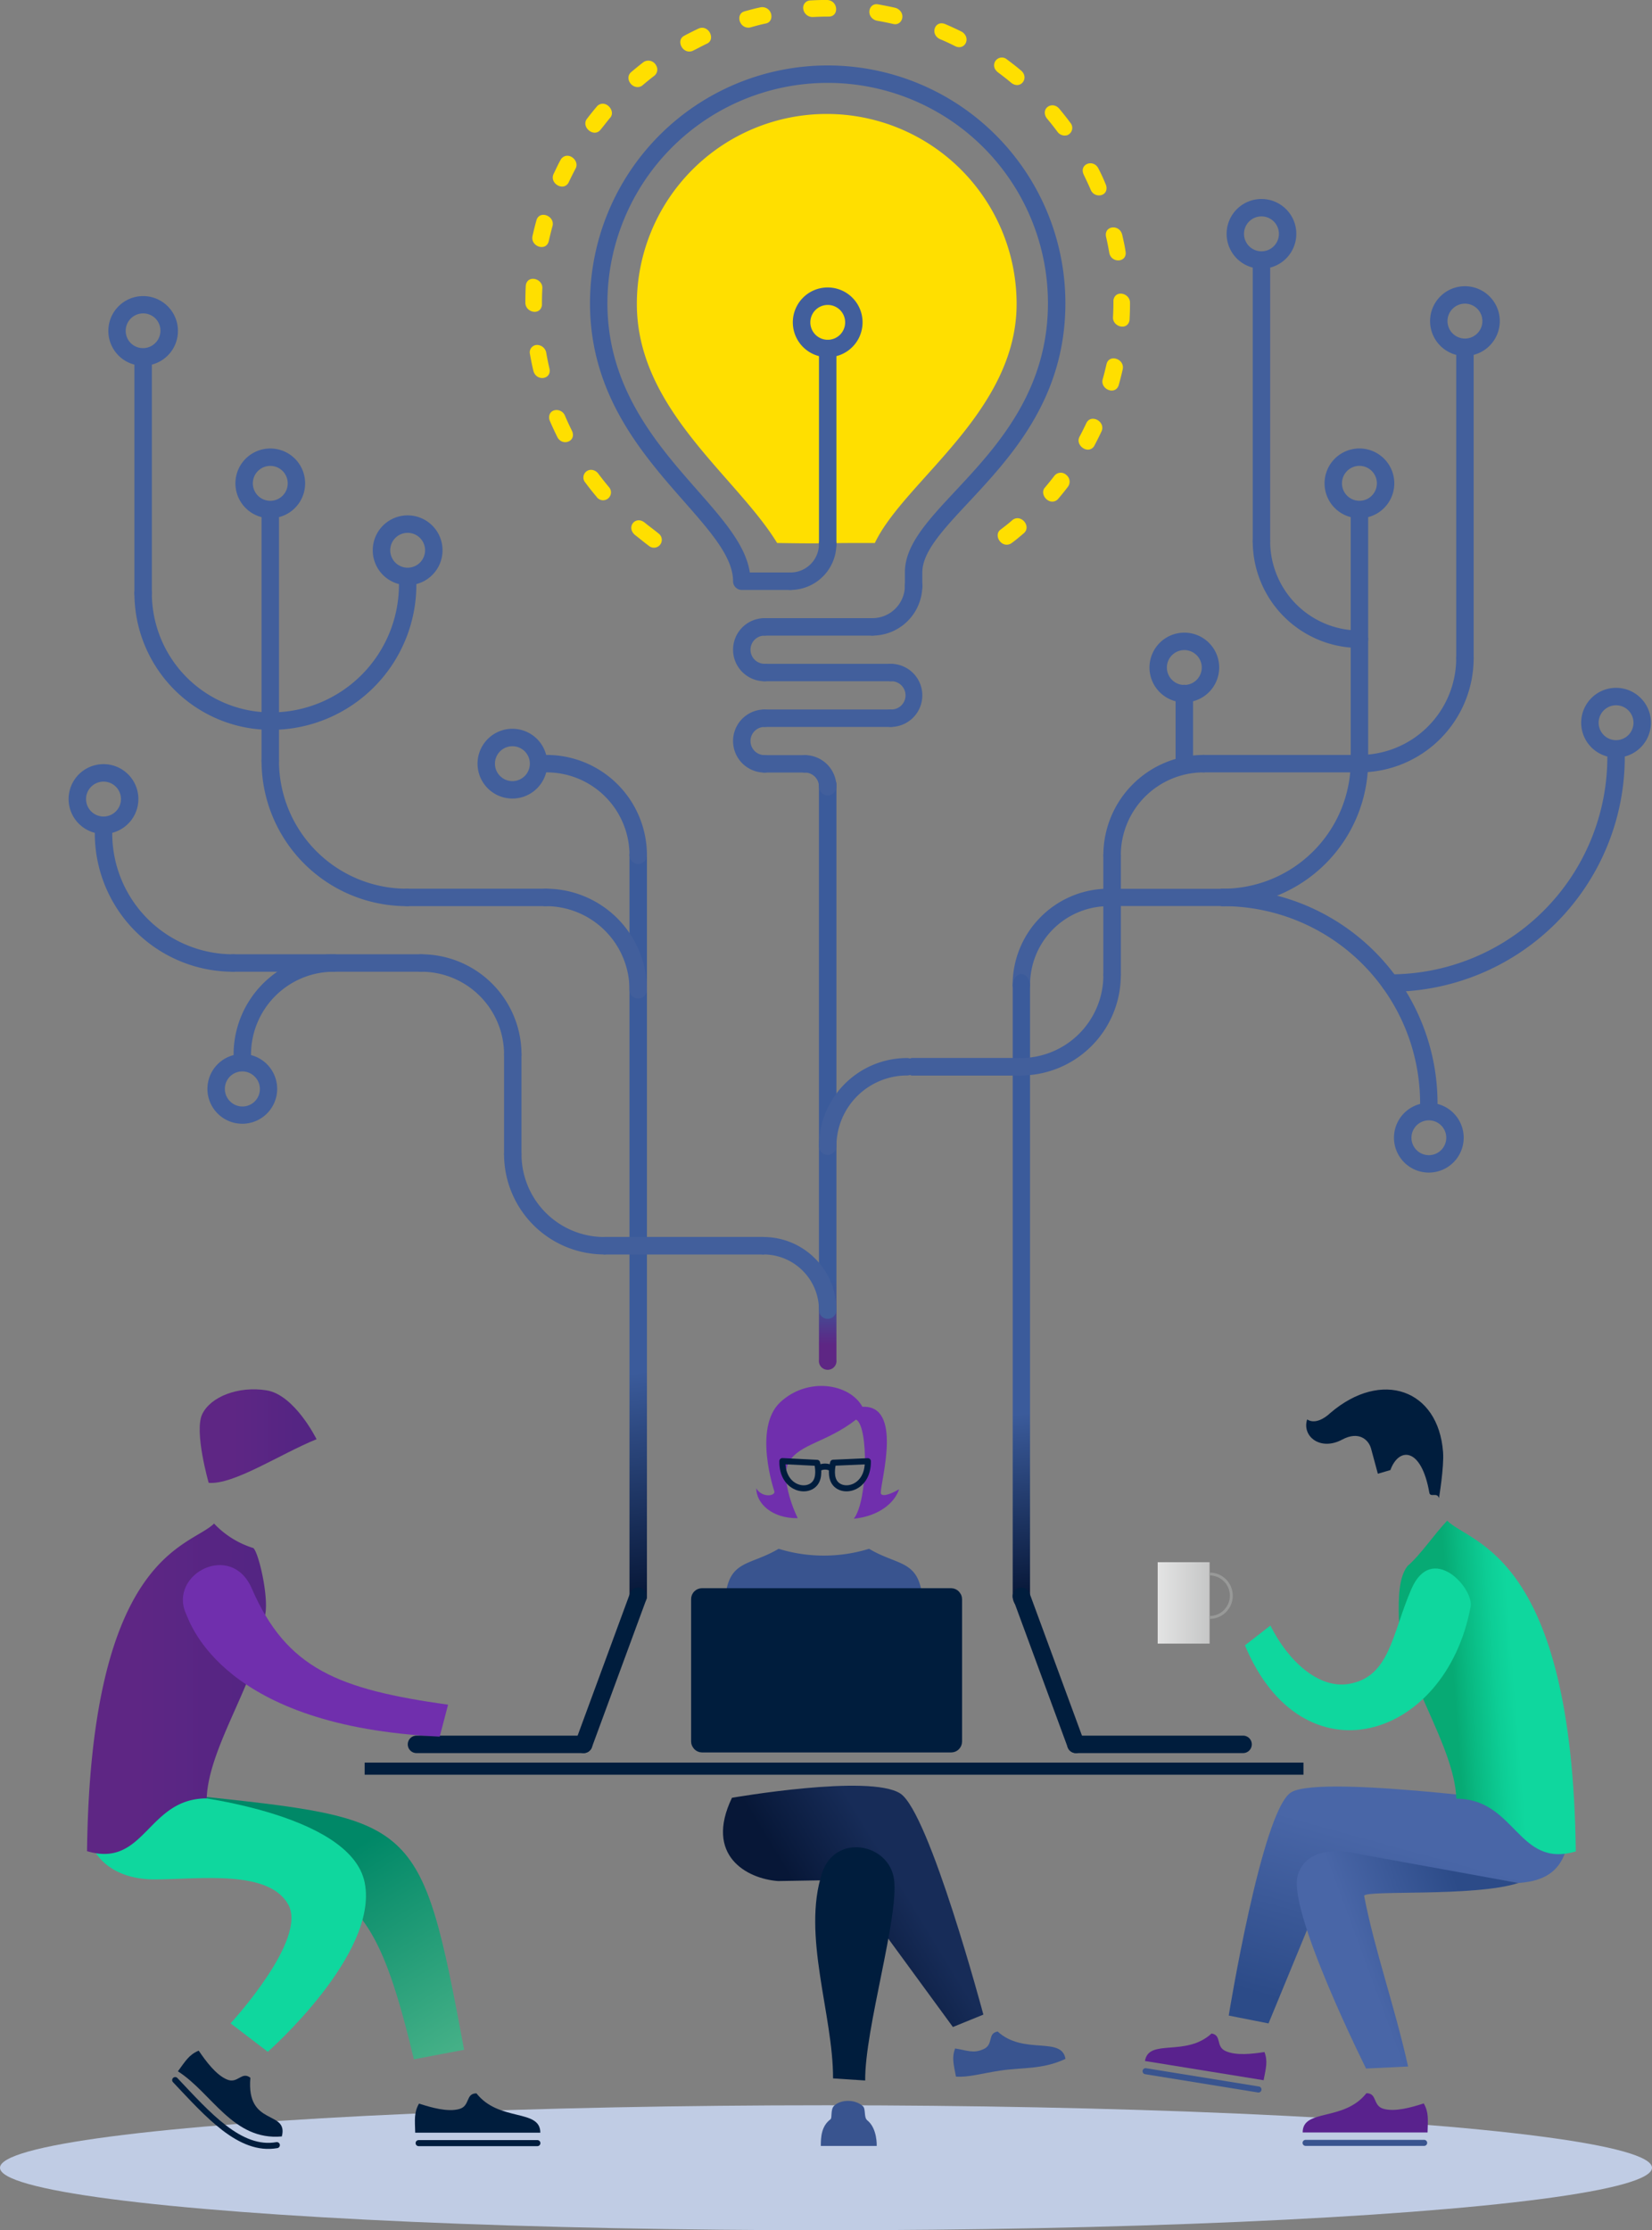
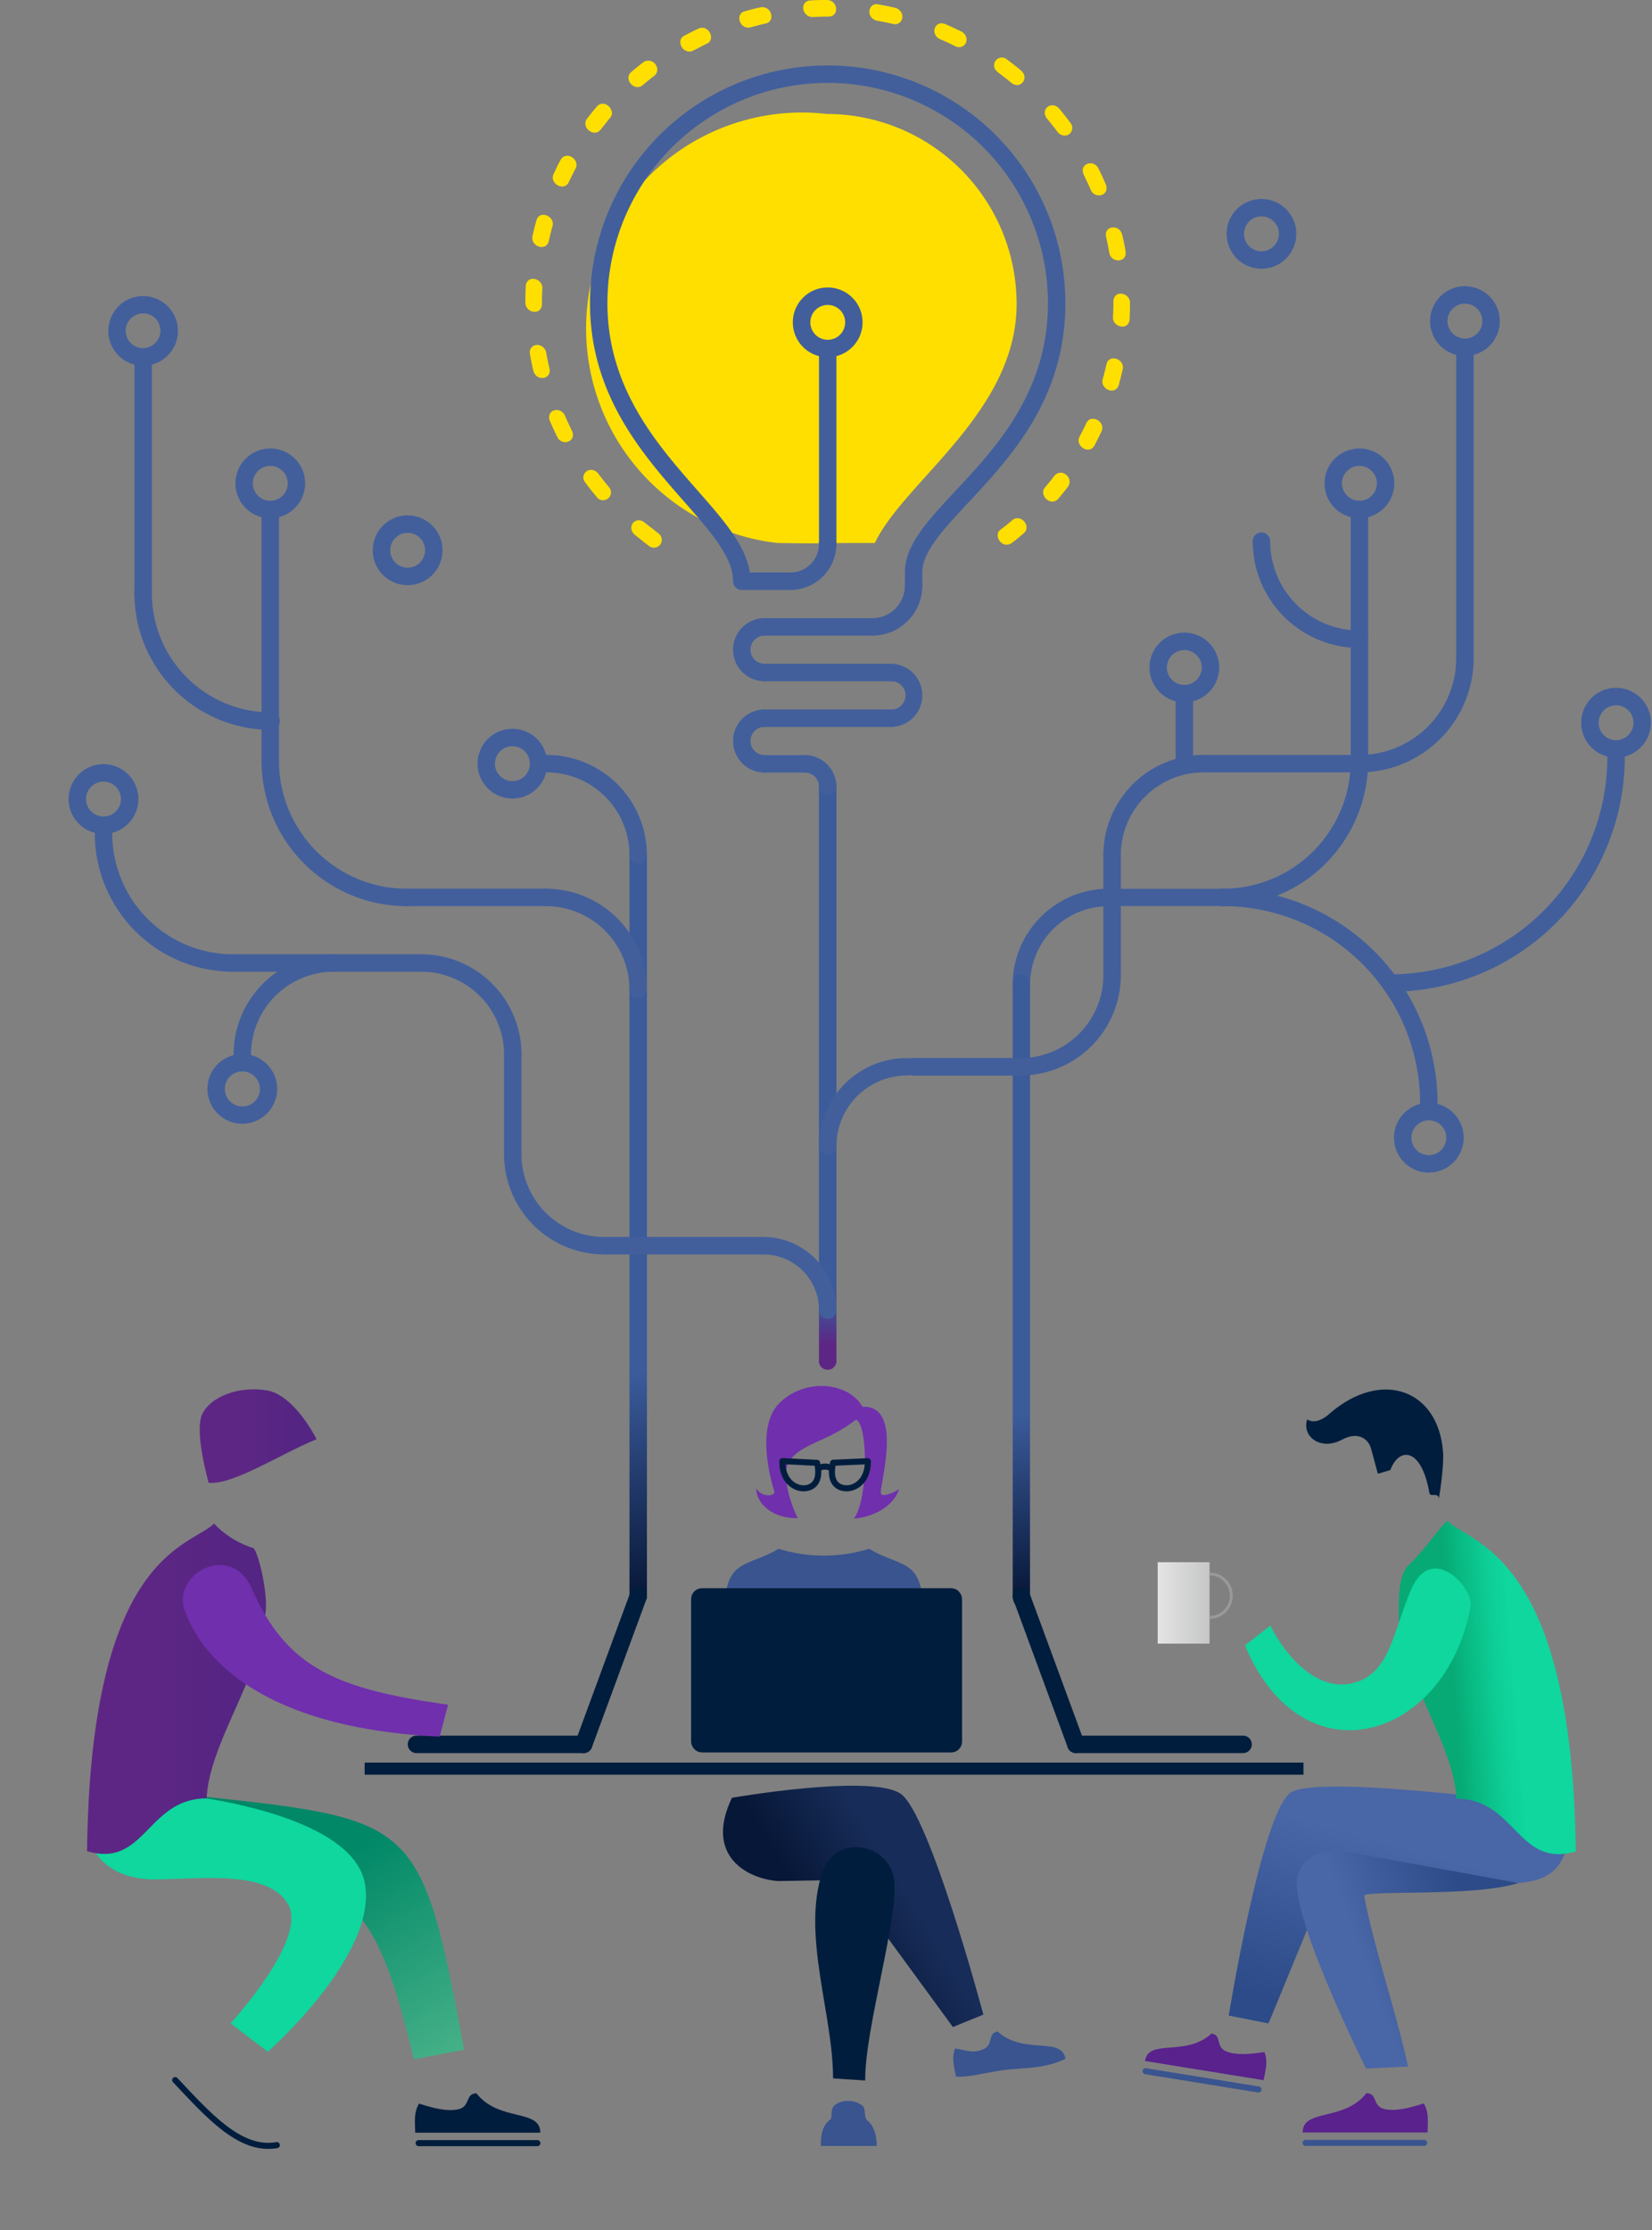
<svg xmlns="http://www.w3.org/2000/svg" xmlns:xlink="http://www.w3.org/1999/xlink" width="409.5" height="552.559" viewBox="0 0 409.5 552.559">
  <rect x="0" y="0" width="409.5" height="552.559" fill="#808080" stroke="none" />
  <defs>
    <linearGradient id="a" x1="0.5" y1="0.849" x2="0.5" y2="0.959" gradientUnits="objectBoundingBox">
      <stop offset="0" stop-color="#3b5b9b" />
      <stop offset="0.252" stop-color="#3e5598" />
      <stop offset="0.586" stop-color="#494491" />
      <stop offset="0.966" stop-color="#5c2885" />
      <stop offset="1" stop-color="#5e2684" />
    </linearGradient>
    <linearGradient id="b" x1="0.501" y1="0.693" x2="0.502" y2="0.989" gradientUnits="objectBoundingBox">
      <stop offset="0" stop-color="#3b5b9b" />
      <stop offset="1" stop-color="#071737" />
    </linearGradient>
    <linearGradient id="c" x1="0.501" y1="0.693" x2="0.502" y2="0.982" xlink:href="#b" />
    <linearGradient id="d" x1="1.018" y1="1.051" x2="0.477" y2="0.346" gradientUnits="objectBoundingBox">
      <stop offset="0" stop-color="#4db58b" />
      <stop offset="1" stop-color="#008867" />
    </linearGradient>
    <linearGradient id="e" x1="0.268" y1="0.5" x2="0.88" y2="0.5" gradientUnits="objectBoundingBox">
      <stop offset="0" stop-color="#5e2684" />
      <stop offset="1" stop-color="#542583" />
    </linearGradient>
    <linearGradient id="f" x1="0.526" y1="0.299" x2="0.278" y2="0.958" gradientUnits="objectBoundingBox">
      <stop offset="0" stop-color="#4966a7" />
      <stop offset="1" stop-color="#2c4b88" />
    </linearGradient>
    <linearGradient id="g" x1="0.325" y1="0.493" x2="0.802" y2="0.329" xlink:href="#f" />
    <linearGradient id="h" x1="0.659" y1="0.492" x2="0.323" y2="0.544" gradientUnits="objectBoundingBox">
      <stop offset="0" stop-color="#0fd79e" />
      <stop offset="0.294" stop-color="#0dce96" />
      <stop offset="0.752" stop-color="#09b881" />
      <stop offset="1" stop-color="#07aa74" />
    </linearGradient>
    <linearGradient id="i" x1="0.268" y1="0.5" x2="0.88" y2="0.5" xlink:href="#e" />
    <linearGradient id="j" x1="-0.927" y1="0.5" x2="1.622" y2="0.5" gradientUnits="objectBoundingBox">
      <stop offset="0" stop-color="#fff" />
      <stop offset="1" stop-color="#b3b4b4" />
    </linearGradient>
    <linearGradient id="k" x1="0.393" y1="0.568" x2="0.689" y2="0.405" gradientUnits="objectBoundingBox">
      <stop offset="0" stop-color="#071737" />
      <stop offset="1" stop-color="#172c58" />
    </linearGradient>
  </defs>
  <g transform="translate(-1281 -186.766)">
-     <path d="M47.069,0A47.069,47.069,0,0,1,94.137,47.069c0,26.838-27.856,43.882-35.143,59.23-15.069-.031-10.623.216-24.22,0C24.657,89.716,0,73.165,0,47.069A47.069,47.069,0,0,1,47.069,0Z" transform="translate(1438.863 215)" fill="#ffdf00" />
+     <path d="M47.069,0A47.069,47.069,0,0,1,94.137,47.069c0,26.838-27.856,43.882-35.143,59.23-15.069-.031-10.623.216-24.22,0A47.069,47.069,0,0,1,47.069,0Z" transform="translate(1438.863 215)" fill="#ffdf00" />
    <g transform="translate(0 -12)">
      <g transform="translate(1281 198.766)">
-         <ellipse cx="204.75" cy="15.481" rx="204.75" ry="15.481" transform="translate(0 521.597)" fill="#c0cce4" />
        <g transform="translate(17.017 0)">
          <path d="M341.456,108.519a2.182,2.182,0,1,1,4.328,0V250.709a2.182,2.182,0,1,1-4.328,0Z" transform="translate(-155.467 86.209)" fill-rule="evenodd" fill="url(#a)" />
          <path d="M372.218,173.023a2.161,2.161,0,1,1,0,4.322H360.168a2.161,2.161,0,0,1-2.161-2.161c0-5.945-5.534-12.235-12.13-19.735-10.423-11.851-23.333-26.535-23.333-49.134a58.92,58.92,0,0,1,117.84,0c0,23.633-13.538,38.126-24.087,49.419-6.254,6.7-11.377,12.181-11.377,17.268v3.52a2.161,2.161,0,0,1-4.322,0V173c0-6.776,5.648-12.824,12.541-20.2,10.039-10.747,22.922-24.537,22.922-46.484a54.6,54.6,0,1,0-109.2,0c0,20.975,12.313,34.978,22.253,46.28,6.494,7.386,12.043,13.691,13.046,20.428Z" transform="translate(-193.311 -31.18)" fill="#425f9c" fill-rule="evenodd" />
          <path d="M345.779,120.613a2.161,2.161,0,1,1-4.322,0V72.2a2.161,2.161,0,1,1,4.322,0Z" transform="translate(-155.465 14.144)" fill="#425f9c" fill-rule="evenodd" />
          <path d="M338.406,97.345a2.161,2.161,0,0,1,0-4.322h26.728a2.161,2.161,0,1,1,0,4.322Z" transform="translate(-165.895 60.131)" fill="#425f9c" fill-rule="evenodd" />
          <path d="M342.176,93.023a2.161,2.161,0,0,1,0,4.322,3.493,3.493,0,0,0,0,6.987,2.161,2.161,0,0,1,0,4.322,7.815,7.815,0,1,1,0-15.63Z" transform="translate(-169.665 60.131)" fill="#425f9c" fill-rule="evenodd" />
          <path d="M347.622,88.334a2.161,2.161,0,1,1,4.322,0,11.4,11.4,0,0,1-11.407,11.407,2.161,2.161,0,0,1,0-4.322,7.07,7.07,0,0,0,7.086-7.086Z" transform="translate(-161.631 46.423)" fill="#425f9c" fill-rule="evenodd" />
          <path d="M347.312,104.152a2.161,2.161,0,1,1,0-4.322,8.054,8.054,0,0,0,8.049-8.049,2.161,2.161,0,0,1,4.322,0,12.367,12.367,0,0,1-12.371,12.37Z" transform="translate(-148.073 53.323)" fill="#425f9c" fill-rule="evenodd" />
          <path d="M347.94,65.722a8.643,8.643,0,1,1-6.113,2.533,8.617,8.617,0,0,1,6.113-2.533ZM351,71.31a4.317,4.317,0,1,0,0,6.119,4.329,4.329,0,0,0,0-6.119Z" transform="translate(-159.787 5.499)" fill="#425f9c" fill-rule="evenodd" />
          <path d="M338.406,108.652a2.161,2.161,0,0,1,0-4.322h9.985a2.161,2.161,0,0,1,0,4.322Z" transform="translate(-165.895 82.757)" fill="#425f9c" fill-rule="evenodd" />
          <path d="M369.686,96.792a2.159,2.159,0,1,1,0,4.319h-31.28a2.159,2.159,0,1,1,0-4.319Z" transform="translate(-165.895 67.673)" fill="#425f9c" fill-rule="evenodd" />
          <path d="M348.829,101.111a2.159,2.159,0,1,1,0-4.319,7.816,7.816,0,1,1,0,15.633,2.161,2.161,0,0,1,0-4.322,3.5,3.5,0,1,0,0-6.993Z" transform="translate(-145.038 67.673)" fill="#425f9c" fill-rule="evenodd" />
          <path d="M338.407,104.883a2.161,2.161,0,1,1,0-4.322h31.277a2.161,2.161,0,1,1,0,4.322Z" transform="translate(-165.893 75.215)" fill="#425f9c" fill-rule="evenodd" />
          <path d="M342.176,100.561a2.161,2.161,0,0,1,0,4.322,3.495,3.495,0,0,0,0,6.99,2.161,2.161,0,1,1,0,4.322,7.816,7.816,0,1,1,0-15.633Z" transform="translate(-169.665 75.215)" fill="#425f9c" fill-rule="evenodd" />
          <path d="M341.733,108.652a2.161,2.161,0,1,1,0-4.322,7.833,7.833,0,0,1,7.818,7.818,2.161,2.161,0,0,1-4.322,0,3.494,3.494,0,0,0-3.5-3.5Z" transform="translate(-159.237 82.757)" fill="#425f9c" fill-rule="evenodd" />
          <path d="M347.823,177.23a1.944,1.944,0,1,0,2.437-3.028c-1.131-.942-2.371-1.816-3.526-2.77-2.239-1.723-4.559,1.089-2.425,3.046,1.182.909,2.3,1.855,3.514,2.752Zm87.169-4.024c-1.846,1.384.228,4.718,2.563,3.46,1.08-.75,2.242-1.744,3.247-2.6,1.87-1.7-.735-4.832-2.839-3.253-.9.816-2,1.654-2.971,2.395ZM446,162.777c-1.446,1.591.885,4.5,2.932,3.136a2.416,2.416,0,0,0,.318-.291c.855-1.005,1.708-2.05,2.5-3.106a2.125,2.125,0,0,0-.444-2.845,2.014,2.014,0,0,0-2.926.15c-.771,1.008-1.561,1.99-2.383,2.956Zm8.565-12.563c-1.1,2.056,1.969,4.361,3.5,2.488a2.213,2.213,0,0,0,.174-.273c.633-1.188,1.227-2.383,1.8-3.6,1.014-2.368-2.527-4.34-3.736-2.095-.561,1.176-1.129,2.329-1.744,3.478Zm5.747-14.255c-.651,2.434,3.049,4.06,3.961,1.51.369-1.332.7-2.647,1.008-3.991.516-2.584-3.337-3.844-4.009-1.327-.291,1.279-.6,2.548-.96,3.808Zm2.557-15.411c-.156,2.317,3.361,3.421,4.045,1.023a2.654,2.654,0,0,0,.06-.39c.072-1.4.114-2.791.108-4.189,0-2.353-3.544-3.274-4.087-.741a2.445,2.445,0,0,0-.024.336c.009,1.317-.036,2.644-.1,3.961Zm-.927-15.927c.483,2.587,4.243,2.473,4.072-.078-.177-1.425-.552-3.025-.876-4.436-.711-2.662-4.511-2.188-4.006.5.315,1.32.579,2.671.81,4.009ZM457.338,89c.912,2.281,4.565,1.684,3.829-1.074a43.36,43.36,0,0,0-1.924-4.2c-1.221-2.44-4.862-1.1-3.634,1.534.6,1.248,1.182,2.467,1.729,3.742ZM449.1,74.645a2.217,2.217,0,0,0,2.461.828,1.94,1.94,0,0,0,.738-3.061c-.882-1.191-1.807-2.365-2.764-3.5-1.552-1.834-4.346-.372-3.37,1.9a2.512,2.512,0,0,0,.351.558c.891,1.068,1.756,2.155,2.584,3.274Zm-11.449-12.13c2.341,1.8,4.541-1.257,2.431-3.043-1.113-.954-2.323-1.876-3.5-2.755a1.926,1.926,0,0,0-2.683,2.755,2.659,2.659,0,0,0,.474.462c1.1.819,2.236,1.687,3.277,2.581Zm-13.886-9.072c2.338,1.089,3.886-1.87,1.867-3.424a2.3,2.3,0,0,0-.384-.234c-1.314-.651-2.635-1.257-3.985-1.834C418.688,46.918,417.418,50.5,420,51.7c1.254.5,2.557,1.137,3.769,1.738Zm-15.414-5.525c2.218.594,3.409-2.623.924-3.865a3.419,3.419,0,0,0-.408-.135c-1.407-.321-2.8-.591-4.222-.846-2.254-.423-3.088,2.743-.867,3.856a2.727,2.727,0,0,0,.615.2c1.329.225,2.644.5,3.958.792ZM392.419,46.1c2.581,0,2.374-3.928-.339-4.108-1.4-.024-2.884.03-4.286.111a1.8,1.8,0,0,0-1.72,1.945,2.324,2.324,0,0,0,2.383,2.161c1.317-.075,2.644-.108,3.961-.108ZM376.8,47.818c2.221-.444,1.717-4.06-.963-4.06a1.989,1.989,0,0,0-.33.045c-1.305.261-2.686.642-3.973,1-2.239.6-1.39,4.2,1.137,4.03a2.144,2.144,0,0,0,.363-.066c1.215-.342,2.53-.705,3.766-.951Zm-14.585,4.991c2.254-1.038.432-4.82-2.068-3.748-1.212.57-2.416,1.17-3.6,1.81-2.083,1.119-.381,4.622,2.053,3.751,1.2-.567,2.389-1.233,3.61-1.813ZM349.2,60.738a1.962,1.962,0,0,0,.429-2.518,2.173,2.173,0,0,0-3.136-.846c-1.056.813-2.08,1.648-3.1,2.509-1.582,1.441.063,4.063,2.065,3.634a1.794,1.794,0,0,0,.792-.393c.966-.822,1.945-1.615,2.95-2.386ZM338.211,71.181c1.474-1.621-.975-4.559-2.983-3.1a1.809,1.809,0,0,0-.27.255q-1.287,1.522-2.5,3.106c-1.455,1.945,1.513,4.58,3.217,2.872.864-.993,1.669-2.116,2.536-3.136Zm-8.553,12.566c1.071-1.993-1.894-4.439-3.565-2.4-.717,1.182-1.3,2.554-1.918,3.793-1.008,2.353,2.527,4.34,3.742,2.083.561-1.176,1.128-2.326,1.741-3.478Zm-5.726,14.261c.636-2.392-2.875-3.907-3.862-1.768a2.121,2.121,0,0,0-.111.294c-.366,1.317-.7,2.638-.993,3.973-.5,2.533,3.289,3.853,4.009,1.332.3-1.29.6-2.554.957-3.832Zm-2.521,15.432c.156-2.341-3.37-3.394-4.039-1.053a2.636,2.636,0,0,0-.066.417c-.075,1.39-.1,2.791-.1,4.187,0,2.4,3.586,3.241,4.084.75a2.361,2.361,0,0,0,.027-.333c-.006-1.317.024-2.65.093-3.967Zm.966,15.921a2.351,2.351,0,0,0-1.951-1.882,1.828,1.828,0,0,0-2.095,2.188c.249,1.408.528,2.821.864,4.208.711,2.668,4.508,2.185,4-.5-.315-1.326-.585-2.671-.822-4.012Zm4.643,15.621c-.8-1.993-3.932-1.882-3.932.456a2.26,2.26,0,0,0,.18.822c.582,1.353,1.194,2.671,1.849,3.991,1.224,2.452,4.865,1.1,3.637-1.522-.615-1.233-1.188-2.482-1.734-3.748Zm8.256,14.351a2.348,2.348,0,0,0-1.368-.891,1.9,1.9,0,0,0-1.834,3.121c.885,1.185,1.807,2.368,2.767,3.493a1.953,1.953,0,1,0,3.07-2.395C337,161.562,336.128,160.475,335.276,159.332Z" transform="translate(-203.993 -41.99)" fill="#ffdf00" fill-rule="evenodd" />
          <path d="M325.806,114.036a2.161,2.161,0,0,1,4.322,0V297.63a2.161,2.161,0,0,1-4.322,0Z" transform="translate(-186.784 97.855)" fill-rule="evenodd" fill="url(#b)" />
          <path d="M320.406,108.637a2.161,2.161,0,0,1,0-4.322,24.852,24.852,0,0,1,24.852,24.852,2.161,2.161,0,0,1-4.322,0,20.528,20.528,0,0,0-20.53-20.53Z" transform="translate(-201.914 82.727)" fill="#425f9c" fill-rule="evenodd" />
          <path d="M321.9,102.155a8.643,8.643,0,1,1-6.113,2.533,8.618,8.618,0,0,1,6.113-2.533Zm3.055,5.585a4.34,4.34,0,0,0-6.116,0,4.325,4.325,0,1,0,6.116,0Z" transform="translate(-211.9 78.405)" fill="#425f9c" fill-rule="evenodd" />
          <path d="M308.853,119.679a2.161,2.161,0,1,1,0-4.322h34.464a2.161,2.161,0,0,1,0,4.322Z" transform="translate(-225.033 104.823)" fill="#425f9c" fill-rule="evenodd" />
          <path d="M295.415,106.241a2.161,2.161,0,0,1,4.322,0,31.682,31.682,0,0,0,31.685,31.685,2.161,2.161,0,0,1,0,4.322,36.005,36.005,0,0,1-36.007-36.007Z" transform="translate(-247.599 82.257)" fill="#425f9c" fill-rule="evenodd" />
          <path d="M297.577,87.657a4.324,4.324,0,1,0,1.266-3.058,4.32,4.32,0,0,0-1.266,3.058Zm-1.789,6.11A8.64,8.64,0,1,1,301.9,96.3,8.617,8.617,0,0,1,295.788,93.767Z" transform="translate(-251.921 32.098)" fill="#425f9c" fill-rule="evenodd" />
          <path d="M295.415,86.165a2.161,2.161,0,1,1,4.322,0v60.25a2.161,2.161,0,1,1-4.322,0Z" transform="translate(-247.599 42.083)" fill="#425f9c" fill-rule="evenodd" />
          <path d="M345.4,140.417a2.161,2.161,0,0,1-4.322,0,20.739,20.739,0,0,0-20.737-20.737,2.161,2.161,0,1,1,0-4.322A25.057,25.057,0,0,1,345.4,140.417Z" transform="translate(-202.052 104.825)" fill="#425f9c" fill-rule="evenodd" />
          <path d="M284.914,92.395a2.161,2.161,0,0,1,4.322,0A29.571,29.571,0,0,0,318.8,121.958a2.161,2.161,0,1,1,0,4.322,33.885,33.885,0,0,1-33.888-33.885Z" transform="translate(-268.612 54.55)" fill="#425f9c" fill-rule="evenodd" />
          <path d="M287.076,75.066a4.315,4.315,0,0,0,1.266,3.055,4.324,4.324,0,0,0,6.119-6.11,4.326,4.326,0,0,0-7.386,3.055Zm-1.786,6.107a8.626,8.626,0,1,1,6.107,2.536A8.589,8.589,0,0,1,285.29,81.173Z" transform="translate(-272.934 6.902)" fill="#425f9c" fill-rule="evenodd" />
          <path d="M284.914,73.575a2.161,2.161,0,1,1,4.322,0v56.48a2.161,2.161,0,1,1-4.322,0Z" transform="translate(-268.612 16.889)" fill="#425f9c" fill-rule="evenodd" />
-           <path d="M329.329,91.689a2.161,2.161,0,1,1,4.322,0,36.006,36.006,0,0,1-36,36,2.161,2.161,0,1,1,0-4.322,31.682,31.682,0,0,0,31.682-31.682Z" transform="translate(-247.457 53.137)" fill="#425f9c" fill-rule="evenodd" />
          <path d="M321.889,93.18a8.648,8.648,0,1,1-2.533-6.11,8.616,8.616,0,0,1,2.533,6.11ZM316.3,96.235a4.318,4.318,0,1,0-3.055,1.266A4.309,4.309,0,0,0,316.3,96.235Z" transform="translate(-229.213 43.15)" fill="#425f9c" fill-rule="evenodd" />
          <path d="M294.507,125.095a2.161,2.161,0,1,1,0-4.322h46.634a2.161,2.161,0,1,1,0,4.322Z" transform="translate(-253.74 115.661)" fill="#425f9c" fill-rule="evenodd" />
          <path d="M297.427,145.624a2.161,2.161,0,1,1-4.322,0,24.847,24.847,0,0,1,24.852-24.852,2.161,2.161,0,0,1,0,4.322,20.529,20.529,0,0,0-20.53,20.53Z" transform="translate(-252.221 115.659)" fill="#425f9c" fill-rule="evenodd" />
          <path d="M290.945,137.646a8.643,8.643,0,1,1,2.533,6.113,8.615,8.615,0,0,1-2.533-6.113Zm5.582-3.058a4.34,4.34,0,0,0-1.26,3.058,4.293,4.293,0,0,0,1.257,3.055,4.324,4.324,0,1,0,6.119-6.11,4.276,4.276,0,0,0-3.055-1.267A4.327,4.327,0,0,0,296.527,134.588Z" transform="translate(-256.544 132.129)" fill="#425f9c" fill-rule="evenodd" />
          <path d="M334.9,145.624a2.161,2.161,0,1,1-4.322,0,20.529,20.529,0,0,0-20.53-20.53,2.161,2.161,0,0,1,0-4.322A24.852,24.852,0,0,1,334.9,145.624Z" transform="translate(-222.645 115.659)" fill="#425f9c" fill-rule="evenodd" />
          <path d="M315.446,130.494a2.161,2.161,0,1,1,4.322,0V155.16a2.161,2.161,0,1,1-4.322,0Z" transform="translate(-207.515 130.789)" fill="#425f9c" fill-rule="evenodd" />
          <path d="M364.943,113.594c0-.828.975-1.5,2.176-1.5s2.173.669,2.173,1.5v29.714c0,.828-.972,1.5-2.173,1.5s-2.176-.672-2.176-1.5Z" transform="translate(-108.468 98.297)" fill="#425f9c" fill-rule="evenodd" />
          <path d="M389.8,104.315a2.161,2.161,0,1,1,0,4.322,20.534,20.534,0,0,0-20.53,20.53,2.161,2.161,0,0,1-4.322,0A24.853,24.853,0,0,1,389.8,104.315Z" transform="translate(-108.46 82.727)" fill="#425f9c" fill-rule="evenodd" />
          <path d="M413.293,104.315a2.161,2.161,0,0,1,0,4.322H374.669a2.161,2.161,0,0,1,0-4.322Z" transform="translate(-93.33 82.727)" fill="#425f9c" fill-rule="evenodd" />
          <path d="M407.944,106.241a2.161,2.161,0,1,1,4.321,0,36.006,36.006,0,0,1-36,36.007,2.161,2.161,0,1,1,0-4.322,31.682,31.682,0,0,0,31.682-31.685Z" transform="translate(-90.142 82.257)" fill="#425f9c" fill-rule="evenodd" />
          <path d="M400.5,87.657a8.643,8.643,0,1,1-2.533-6.113,8.617,8.617,0,0,1,2.533,6.113Zm-5.588,3.055a4.325,4.325,0,1,0-3.055,1.263A4.307,4.307,0,0,0,394.916,90.712Z" transform="translate(-71.898 32.098)" fill="#425f9c" fill-rule="evenodd" />
          <path d="M385.378,86.165a2.161,2.161,0,0,1,4.322,0v60.25a2.161,2.161,0,0,1-4.322,0Z" transform="translate(-67.576 42.083)" fill="#425f9c" fill-rule="evenodd" />
          <path d="M361.776,139.178a2.161,2.161,0,1,1-4.322,0,23.741,23.741,0,0,1,6.978-16.836l.006-.009a23.744,23.744,0,0,1,16.836-6.975,2.161,2.161,0,0,1,0,4.322,19.478,19.478,0,0,0-19.5,19.5Z" transform="translate(-123.454 104.825)" fill="#425f9c" fill-rule="evenodd" />
          <path d="M392.41,67.058a8.638,8.638,0,1,1-2.53-6.11,8.605,8.605,0,0,1,2.53,6.11Zm-5.585,3.061a4.326,4.326,0,1,0-3.058,1.263A4.316,4.316,0,0,0,386.825,70.119Z" transform="translate(-88.095 -9.117)" fill="#425f9c" fill-rule="evenodd" />
-           <path d="M377.284,65.569a2.161,2.161,0,1,1,4.322,0v67.644a2.161,2.161,0,1,1-4.322,0Z" transform="translate(-83.773 0.869)" fill="#425f9c" fill-rule="evenodd" />
          <path d="M394.161,115.368c.846,0,1.533.954,1.533,2.131s-.687,2.131-1.533,2.131H366.692c-.849,0-1.536-.954-1.536-2.131s.687-2.131,1.536-2.131Z" transform="translate(-108.042 104.845)" fill="#425f9c" fill-rule="evenodd" />
          <path d="M357.459,125.27c0-1.579.96-2.86,2.146-2.86s2.143,1.281,2.143,2.86V276.551c0,1.579-.96,2.857-2.143,2.857s-2.146-1.278-2.146-2.857Z" transform="translate(-123.444 118.936)" fill-rule="evenodd" fill="url(#c)" />
          <path d="M377.284,88.109a2.161,2.161,0,1,1,4.322,0,22.132,22.132,0,0,0,22.13,22.13,2.161,2.161,0,1,1,0,4.322,26.451,26.451,0,0,1-26.452-26.452Z" transform="translate(-83.773 45.973)" fill="#425f9c" fill-rule="evenodd" />
          <path d="M396.253,74.261a4.324,4.324,0,1,0,1.266-3.055,4.3,4.3,0,0,0-1.266,3.055Zm-1.789,6.11a8.64,8.64,0,1,1,6.11,2.533A8.611,8.611,0,0,1,394.464,80.371Z" transform="translate(-54.463 5.291)" fill="#425f9c" fill-rule="evenodd" />
          <path d="M394.092,72.77a2.161,2.161,0,1,1,4.322,0v75.006a2.161,2.161,0,1,1-4.322,0Z" transform="translate(-50.138 15.279)" fill="#425f9c" fill-rule="evenodd" />
          <path d="M411.529,97.763a2.161,2.161,0,1,1,4.322,0,28.316,28.316,0,0,1-28.312,28.309,2.161,2.161,0,1,1,0-4.322,23.992,23.992,0,0,0,23.991-23.988Z" transform="translate(-67.576 65.291)" fill="#425f9c" fill-rule="evenodd" />
          <path d="M281.642,112.229a2.161,2.161,0,0,1,4.322,0,29.965,29.965,0,0,0,29.963,29.966,2.161,2.161,0,1,1,0,4.322,34.289,34.289,0,0,1-34.284-34.287Z" transform="translate(-275.16 94.239)" fill="#425f9c" fill-rule="evenodd" />
          <path d="M283.8,113.72a4.324,4.324,0,1,0,1.266-3.055,4.3,4.3,0,0,0-1.266,3.055Zm-1.792,6.113a8.647,8.647,0,1,1,6.113,2.53A8.621,8.621,0,0,1,282.012,119.833Z" transform="translate(-279.482 84.252)" fill="#425f9c" fill-rule="evenodd" />
          <path d="M429.465,168.561a2.161,2.161,0,0,1-4.322,0,48.875,48.875,0,0,0-48.881-48.882,2.161,2.161,0,1,1,0-4.322,53.2,53.2,0,0,1,53.2,53.2Z" transform="translate(-90.142 104.825)" fill="#425f9c" fill-rule="evenodd" />
          <path d="M401.914,141.679a4.314,4.314,0,1,0-1.264,3.058,4.317,4.317,0,0,0,1.264-3.058Zm1.792-6.11a8.64,8.64,0,1,1-6.113-2.533A8.614,8.614,0,0,1,403.705,135.569Z" transform="translate(-60.43 140.2)" fill="#425f9c" fill-rule="evenodd" />
          <path d="M443.926,105.926a2.161,2.161,0,1,1,4.322,0A58.179,58.179,0,0,1,390.069,164.1a2.161,2.161,0,0,1,0-4.322,53.855,53.855,0,0,0,53.857-53.857Z" transform="translate(-62.513 81.626)" fill="#425f9c" fill-rule="evenodd" />
          <path d="M421.7,107.418a8.643,8.643,0,1,1-2.533-6.113,8.617,8.617,0,0,1,2.533,6.113Zm-5.588,3.055a4.318,4.318,0,1,0-3.055,1.266A4.32,4.32,0,0,0,416.112,110.473Z" transform="translate(-29.483 71.641)" fill="#425f9c" fill-rule="evenodd" />
          <path d="M386.039,102.862a8.638,8.638,0,1,1-2.53-6.113,8.615,8.615,0,0,1,2.53,6.113Zm-5.585,3.055a4.322,4.322,0,1,0-3.058,1.266A4.318,4.318,0,0,0,380.454,105.917Z" transform="translate(-100.844 62.524)" fill="#425f9c" fill-rule="evenodd" />
          <path d="M370.913,100.684a2.161,2.161,0,0,1,4.322,0v17.382a2.161,2.161,0,0,1-4.322,0Z" transform="translate(-96.521 71.137)" fill="#425f9c" fill-rule="evenodd" />
          <g transform="translate(4.559 343.379)">
            <path d="M369.464,169.852c7.944,4.73,13.379,2.248,13.379,15.66,0,7.9-3.82,20.251-9.736,29.071H343.4c-5.915-8.82-9.736-21.17-9.736-29.071,0-13.412,5.435-10.93,13.379-15.66a38.091,38.091,0,0,0,22.418,0Z" transform="translate(-175.612 -129.508)" fill="#39548f" fill-rule="evenodd" />
            <rect width="63.163" height="36.694" rx="0.701" transform="translate(151.738 52.108)" stroke-width="4" stroke="#001d3d" stroke-linecap="round" stroke-linejoin="round" fill="#001d3d" />
            <path d="M323.462,214.069a2.1,2.1,0,0,1-.747-.135,2.157,2.157,0,0,1-1.278-2.773l13.517-36.7a2.161,2.161,0,0,1,4.054,1.5L325.49,212.656A2.162,2.162,0,0,1,323.462,214.069Z" transform="translate(-200.357 -123.106)" fill="#001d3d" />
            <path d="M351.093,189.6H309.654a2.162,2.162,0,0,1,0-4.325h41.439a2.162,2.162,0,0,1,0,4.325Z" transform="translate(-227.988 -98.639)" fill="#001d3d" />
            <path d="M298.687,190.189c56.441,6.041,57.347,5.366,68.112,63.092l-12.454,2.359c-11.062-46.343-18.538-47.69-69.511-46.037Z" transform="translate(-273.331 -88.812)" fill-rule="evenodd" fill="url(#d)" />
            <path d="M281.066,198.78c-.006,4.55,4.355,12.418,16.662,12.367,11.161-.045,28.117-2.47,33.012,6.215s-14.288,29.447-14.288,29.447l9.225,7.05s27.547-24.207,24.021-41.9-45.9-21.809-45.9-21.809Z" transform="translate(-280.871 -88.892)" fill="#0fd79e" fill-rule="evenodd" />
            <path d="M312.485,167.77c-5.975,5.9-30.584,7.287-31.484,81.164,14.405,4.3,14.9-13.076,29.66-13.076.477-13.439,13.769-30.878,14.273-44.683,1.57-4.105-1.666-17.6-2.911-17.4A22.593,22.593,0,0,1,312.485,167.77Z" transform="translate(-281.001 -133.674)" fill-rule="evenodd" fill="url(#e)" />
            <path d="M309.1,217.345c3.01.975,7.1,2.149,9.988,1.342,2.737-.765,1.507-3.877,4.25-3.877,5.615,7.125,15.831,3.742,15.831,9.744H308.155C308.074,221.324,307.828,219.575,309.1,217.345Z" transform="translate(-226.811 -39.545)" fill="#001d3d" fill-rule="evenodd" />
            <line x2="29.438" transform="translate(82.193 187.595)" fill="none" stroke="#001d3d" stroke-linecap="round" stroke-miterlimit="22.926" stroke-width="1.5" />
            <path d="M289.645,183.147c1.168,2.668,9.354,28.069,62.93,30.548l2.08-7.908c-27.22-3.82-40-8.874-48.677-28.828C300.893,165.267,285.4,173.442,289.645,183.147Z" transform="translate(-265.159 -126.816)" fill="#702fad" fill-rule="evenodd" />
-             <path d="M293.664,211.284c1.783,2.614,4.3,6.047,7.077,7.173,2.632,1.068,3.565-2.143,5.732-.465-1.083,12.265,9.48,7.875,7.8,14.543-12.091,1.125-17.358-10.792-25.764-16.131C290.417,213.8,291.293,212.268,293.664,211.284Z" transform="translate(-265.985 -46.599)" fill="#001d3d" fill-rule="evenodd" />
            <path d="M288.281,213.714c8.061,8.514,16.047,17.736,25.2,16.113" transform="translate(-266.433 -41.736)" fill="none" stroke="#001d3d" stroke-linecap="round" stroke-miterlimit="22.926" stroke-width="1.5" fill-rule="evenodd" />
            <path d="M375.3,246.228l9.865,1.945L394.718,225,413.151,207.8l33.96,5.582c7.734-.555,13.7-3.892,12.52-18.55,0,0-61.366-8.727-68.908-3.889C383.521,195.558,375.3,246.228,375.3,246.228Z" transform="translate(-92.299 -90.234)" fill-rule="evenodd" fill="url(#f)" />
            <path d="M408.514,248.152l-10.42.5s-19.45-38.891-16.95-47.783,15.24-5.348,15.24-5.348l39.479,7.164c-10.807,3.529-38.543,1.657-38.24,3.22C400.225,219.39,405.207,233.252,408.514,248.152Z" transform="translate(-81.051 -79.539)" fill-rule="evenodd" fill="url(#g)" />
            <path d="M398.007,214.461c-3,.465-7.068.945-9.679-.261-2.476-1.146-.834-3.907-3.436-4.331-6.419,5.9-15.588,1.119-16.509,6.809l29.414,4.763C398.37,218.392,398.871,216.772,398.007,214.461Z" transform="translate(-106.143 -49.431)" fill="#59228d" fill-rule="evenodd" />
            <line x1="27.981" y1="4.53" transform="translate(262.392 169.775)" fill="none" stroke="#39548f" stroke-linecap="round" stroke-miterlimit="22.926" stroke-width="1.5" />
            <path d="M411.425,217.326c-3,.975-7.092,2.146-9.97,1.338-2.731-.762-1.5-3.868-4.244-3.868-5.6,7.113-15.8,3.733-15.8,9.723H412.37C412.451,221.3,412.694,219.553,411.425,217.326Z" transform="translate(-80.079 -39.571)" fill="#59228d" fill-rule="evenodd" />
            <line x1="29.386" transform="translate(302.055 187.532)" fill="none" stroke="#39548f" stroke-linecap="round" stroke-miterlimit="22.926" stroke-width="1.5" />
            <path d="M401.353,167.531c5.963,5.891,30.986,8.187,31.883,81.941-14.381,4.292-14.876-13.055-29.609-13.055-.477-13.415-13.745-30.824-14.252-44.608-.123-5.24-.027-10.21,2.128-13.025C394.694,176.066,398.091,170.964,401.353,167.531Z" transform="translate(-64.203 -134.152)" fill-rule="evenodd" fill="url(#h)" />
            <path d="M432.573,180.977c-6.2,33.1-41.676,43.744-55.931,9.543l6.3-4.907c4.376,8.745,11.9,15.708,19.4,14.468,10.252-1.69,10.726-12.412,15.555-23.519C422.976,164.894,433.443,176.331,432.573,180.977Z" transform="translate(-89.616 -126.252)" fill="#0fd79e" fill-rule="evenodd" />
            <path d="M292.533,179.86c6.206.537,17.826-7.206,26.74-10.81,0,0-5.408-11-12.413-12.112s-13.85,1.591-15.921,5.891S292.533,179.86,292.533,179.86Z" transform="translate(-262.381 -155.854)" fill-rule="evenodd" fill="url(#i)" />
            <path d="M373.136,214.069a2.162,2.162,0,0,1-2.029-1.413l-13.52-36.694a2.163,2.163,0,0,1,4.058-1.5l13.517,36.7a2.157,2.157,0,0,1-1.279,2.773A2.1,2.1,0,0,1,373.136,214.069Z" transform="translate(-128.014 -123.106)" fill="#001d3d" />
            <path d="M405.555,189.6H364.12a2.162,2.162,0,0,1,0-4.325h41.436a2.162,2.162,0,0,1,0,4.325Z" transform="translate(-118.998 -98.639)" fill="#001d3d" />
            <rect width="12.868" height="20.173" transform="translate(265.394 43.668)" fill="url(#j)" />
            <path d="M373.722,182.695a5.381,5.381,0,1,0,0-10.762" transform="translate(-95.459 -125.343)" fill="none" stroke="#989998" stroke-miterlimit="38.202" stroke-width="0.72" fill-rule="evenodd" />
            <path d="M341.609,226.593h13.856s.2-4.316-2.341-6.353c-.909-.726-.312-2.785-1.083-3.5-1.927-1.774-5.513-1.7-7.152-.084-.939.924-.393,2.974-.894,3.346C341.7,221.713,341.612,224.519,341.609,226.593Z" transform="translate(-159.72 -38.299)" fill="#39548f" fill-rule="evenodd" />
            <path d="M336.278,181.769c0,3.8,3.985,7.494,10.27,7.4-2.131-4.454-3.976-10.981-2.17-13.958,2.74-4.511,9.426-4.829,16.626-10.465,3.124,1.447,2.962,20.032-.546,24.558,6.152-.609,10.093-3.877,11.224-7.3-2.764,1.624-4.577,1.852-4.547.822.09-3.244,5.438-21.728-4.55-21.254-3.169-5.768-13.577-7.467-20.365-1.131s-1.494,21.974-1.494,21.974C341.248,183.659,337.752,184.287,336.278,181.769Z" transform="translate(-170.387 -156.409)" fill="#702fad" fill-rule="evenodd" />
            <path d="M381.936,164.118c-1.348,4.187,3.274,7.887,8.676,4.994,4.129-2.212,6.569.024,7.169,2.236l1.681,6.221,3.106-.909c2.074-5.732,7.677-5.738,9.652,5.6.222,1.29,1.987-.2,2.389,1.356,0,0,1.293-7.713,1.017-11.41-1.161-15.567-15.267-20.524-27.916-9.715C386.078,164.043,383.749,165.286,381.936,164.118Z" transform="translate(-79.494 -155.82)" fill="#001d3d" fill-rule="evenodd" />
            <path d="M398.074,245.745l-7.554,3.075L373.5,225.564,357.71,212.485l-10.525.177c-7.731-.569-18.313-6.3-11.434-20.632,0,0,34.2-5.962,41.739-1.055C384.7,195.665,398.074,245.745,398.074,245.745Z" transform="translate(-175.89 -89.994)" fill-rule="evenodd" fill="url(#k)" />
            <path d="M345.567,251.758l7.968.519c-.138-12.65,8.418-40.659,7.146-49.857-1.242-8.946-14.582-11.458-17.832-1.555C337.788,216.276,345.627,236.11,345.567,251.758Z" transform="translate(-160.646 -80.2)" fill="#001d3d" fill-rule="evenodd" />
            <path d="M353.011,213.9c3,.462,4.5,1.342,7.113.138,2.476-1.146.834-3.913,3.436-4.333,6.416,5.894,15.882,1.086,16.806,6.779-5.777,2.7-10.744,2.068-16.179,2.9-4.9.753-7.839,1.7-10.966,1.491C352.648,217.832,352.147,216.208,353.011,213.9Z" transform="translate(-137.834 -49.759)" fill="#39548f" fill-rule="evenodd" />
            <path d="M338.437,162.613l8.6.432s.777,2.743-.2,4.571C345.045,170.965,338.278,169.584,338.437,162.613Z" transform="translate(-166.073 -143.993)" fill="none" stroke="#001d3d" stroke-linecap="round" stroke-linejoin="round" stroke-width="1.5" fill-rule="evenodd" />
            <path d="M351.433,162.622l-8.6.381s-.792,2.74.174,4.574C344.776,170.935,351.55,169.594,351.433,162.622Z" transform="translate(-157.89 -143.975)" fill="none" stroke="#001d3d" stroke-linecap="round" stroke-linejoin="round" stroke-width="1.5" fill-rule="evenodd" />
            <path d="M341.355,163.611a3.3,3.3,0,0,1,3.631,0" transform="translate(-160.228 -143.086)" fill="none" stroke="#001d3d" stroke-miterlimit="22.926" stroke-width="1.5" fill-rule="evenodd" />
            <line x2="232.716" transform="translate(68.814 94.82)" fill="none" stroke="#001d3d" stroke-width="3" />
          </g>
          <path d="M359.547,148.789a2.161,2.161,0,0,1,0-4.322,20.528,20.528,0,0,0,20.53-20.53,2.161,2.161,0,0,1,4.322,0,24.847,24.847,0,0,1-24.852,24.852Z" transform="translate(-123.59 117.668)" fill="#425f9c" fill-rule="evenodd" />
          <path d="M315.446,138.713a2.161,2.161,0,0,1,4.322,0,20.529,20.529,0,0,0,20.527,20.53,2.159,2.159,0,1,1,0,4.319,24.847,24.847,0,0,1-24.849-24.849Z" transform="translate(-207.515 147.236)" fill="#425f9c" fill-rule="evenodd" />
          <path d="M324.524,148.467c-.66,0-1.2-.975-1.2-2.179s.537-2.182,1.2-2.182h39.431c.66,0,1.2.975,1.2,2.182s-.537,2.179-1.2,2.179Z" transform="translate(-191.745 162.352)" fill="#425f9c" fill-rule="evenodd" />
          <path d="M345.779,151.176a2.161,2.161,0,1,1-4.322,0A21.84,21.84,0,0,1,363.3,129.337a2.161,2.161,0,1,1,0,4.322,17.516,17.516,0,0,0-17.517,17.517Z" transform="translate(-155.465 132.798)" fill="#425f9c" fill-rule="evenodd" />
          <path d="M356.408,162.215a2.161,2.161,0,1,1-4.322,0,13.734,13.734,0,0,0-4.027-9.745l-.009-.009a13.734,13.734,0,0,0-9.745-4.027,2.161,2.161,0,1,1,0-4.322,18.045,18.045,0,0,1,12.791,5.3l.009.006A18.053,18.053,0,0,1,356.408,162.215Z" transform="translate(-166.095 162.366)" fill="#425f9c" fill-rule="evenodd" />
          <path d="M349.931,133.692c-.663,0-1.2-.978-1.2-2.182s.537-2.179,1.2-2.179h26.935c.663,0,1.2.975,1.2,2.179s-.537,2.182-1.2,2.182Z" transform="translate(-140.909 132.786)" fill="#425f9c" fill-rule="evenodd" />
        </g>
      </g>
    </g>
  </g>
</svg>